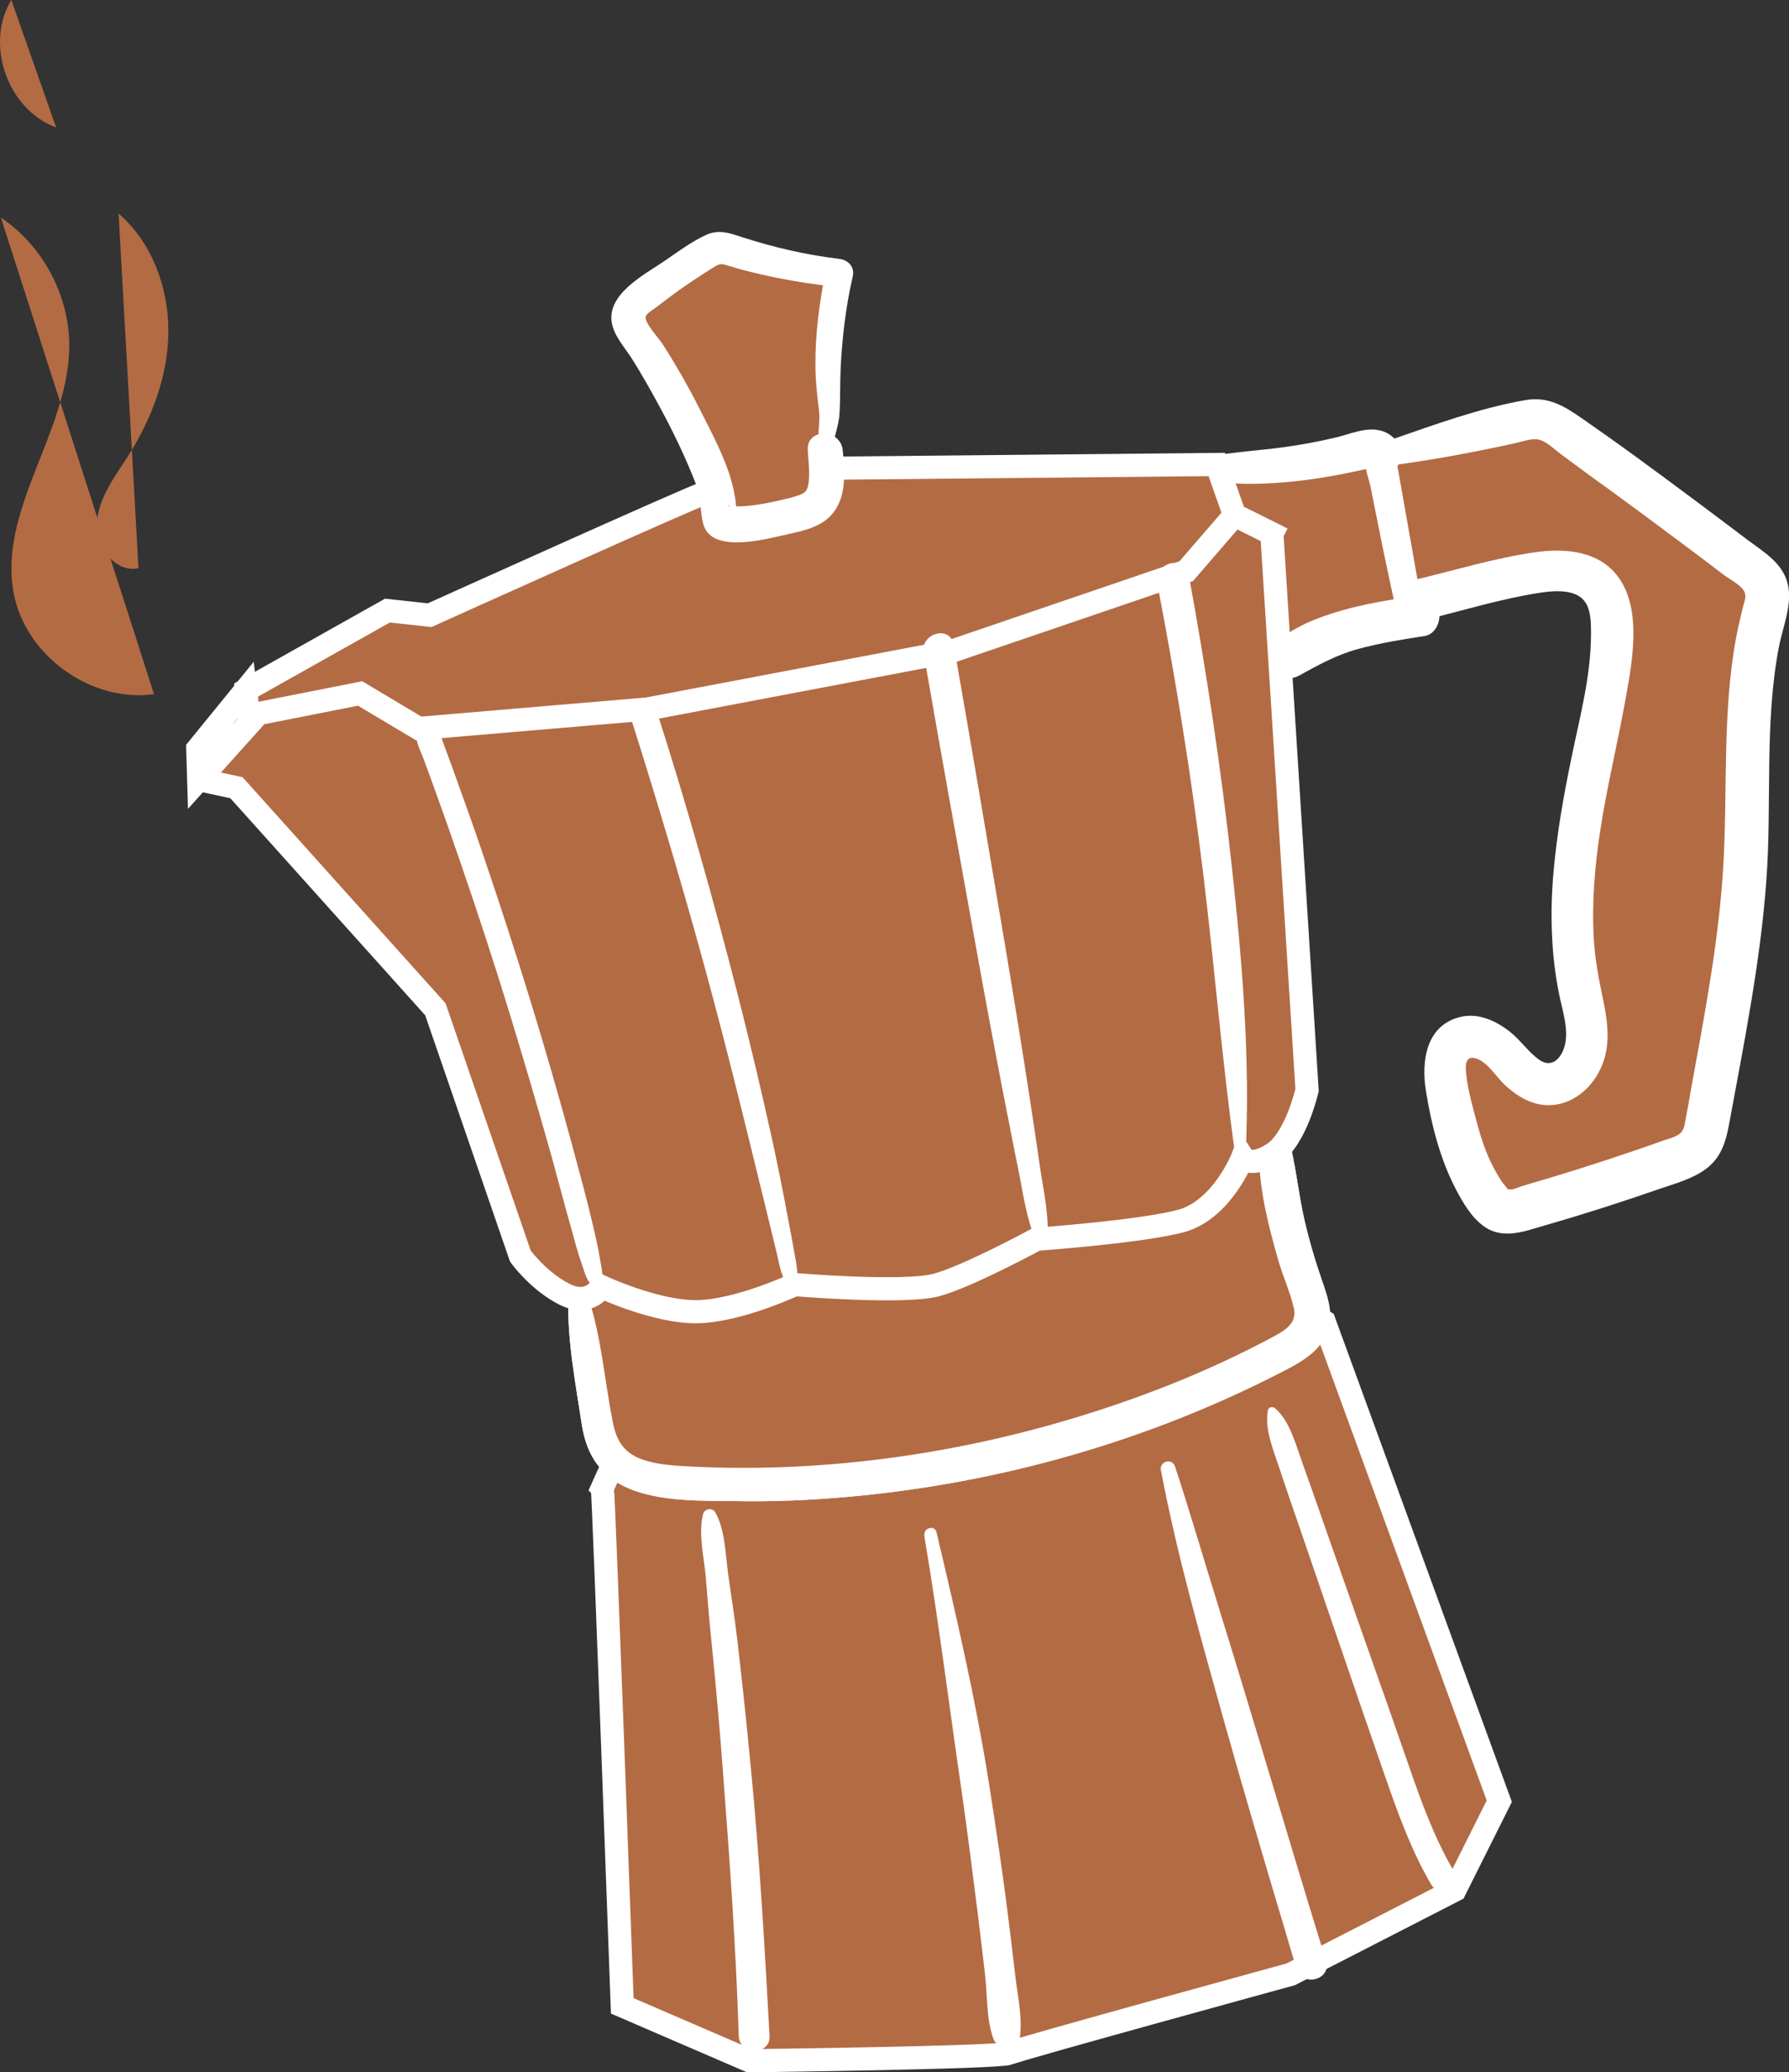
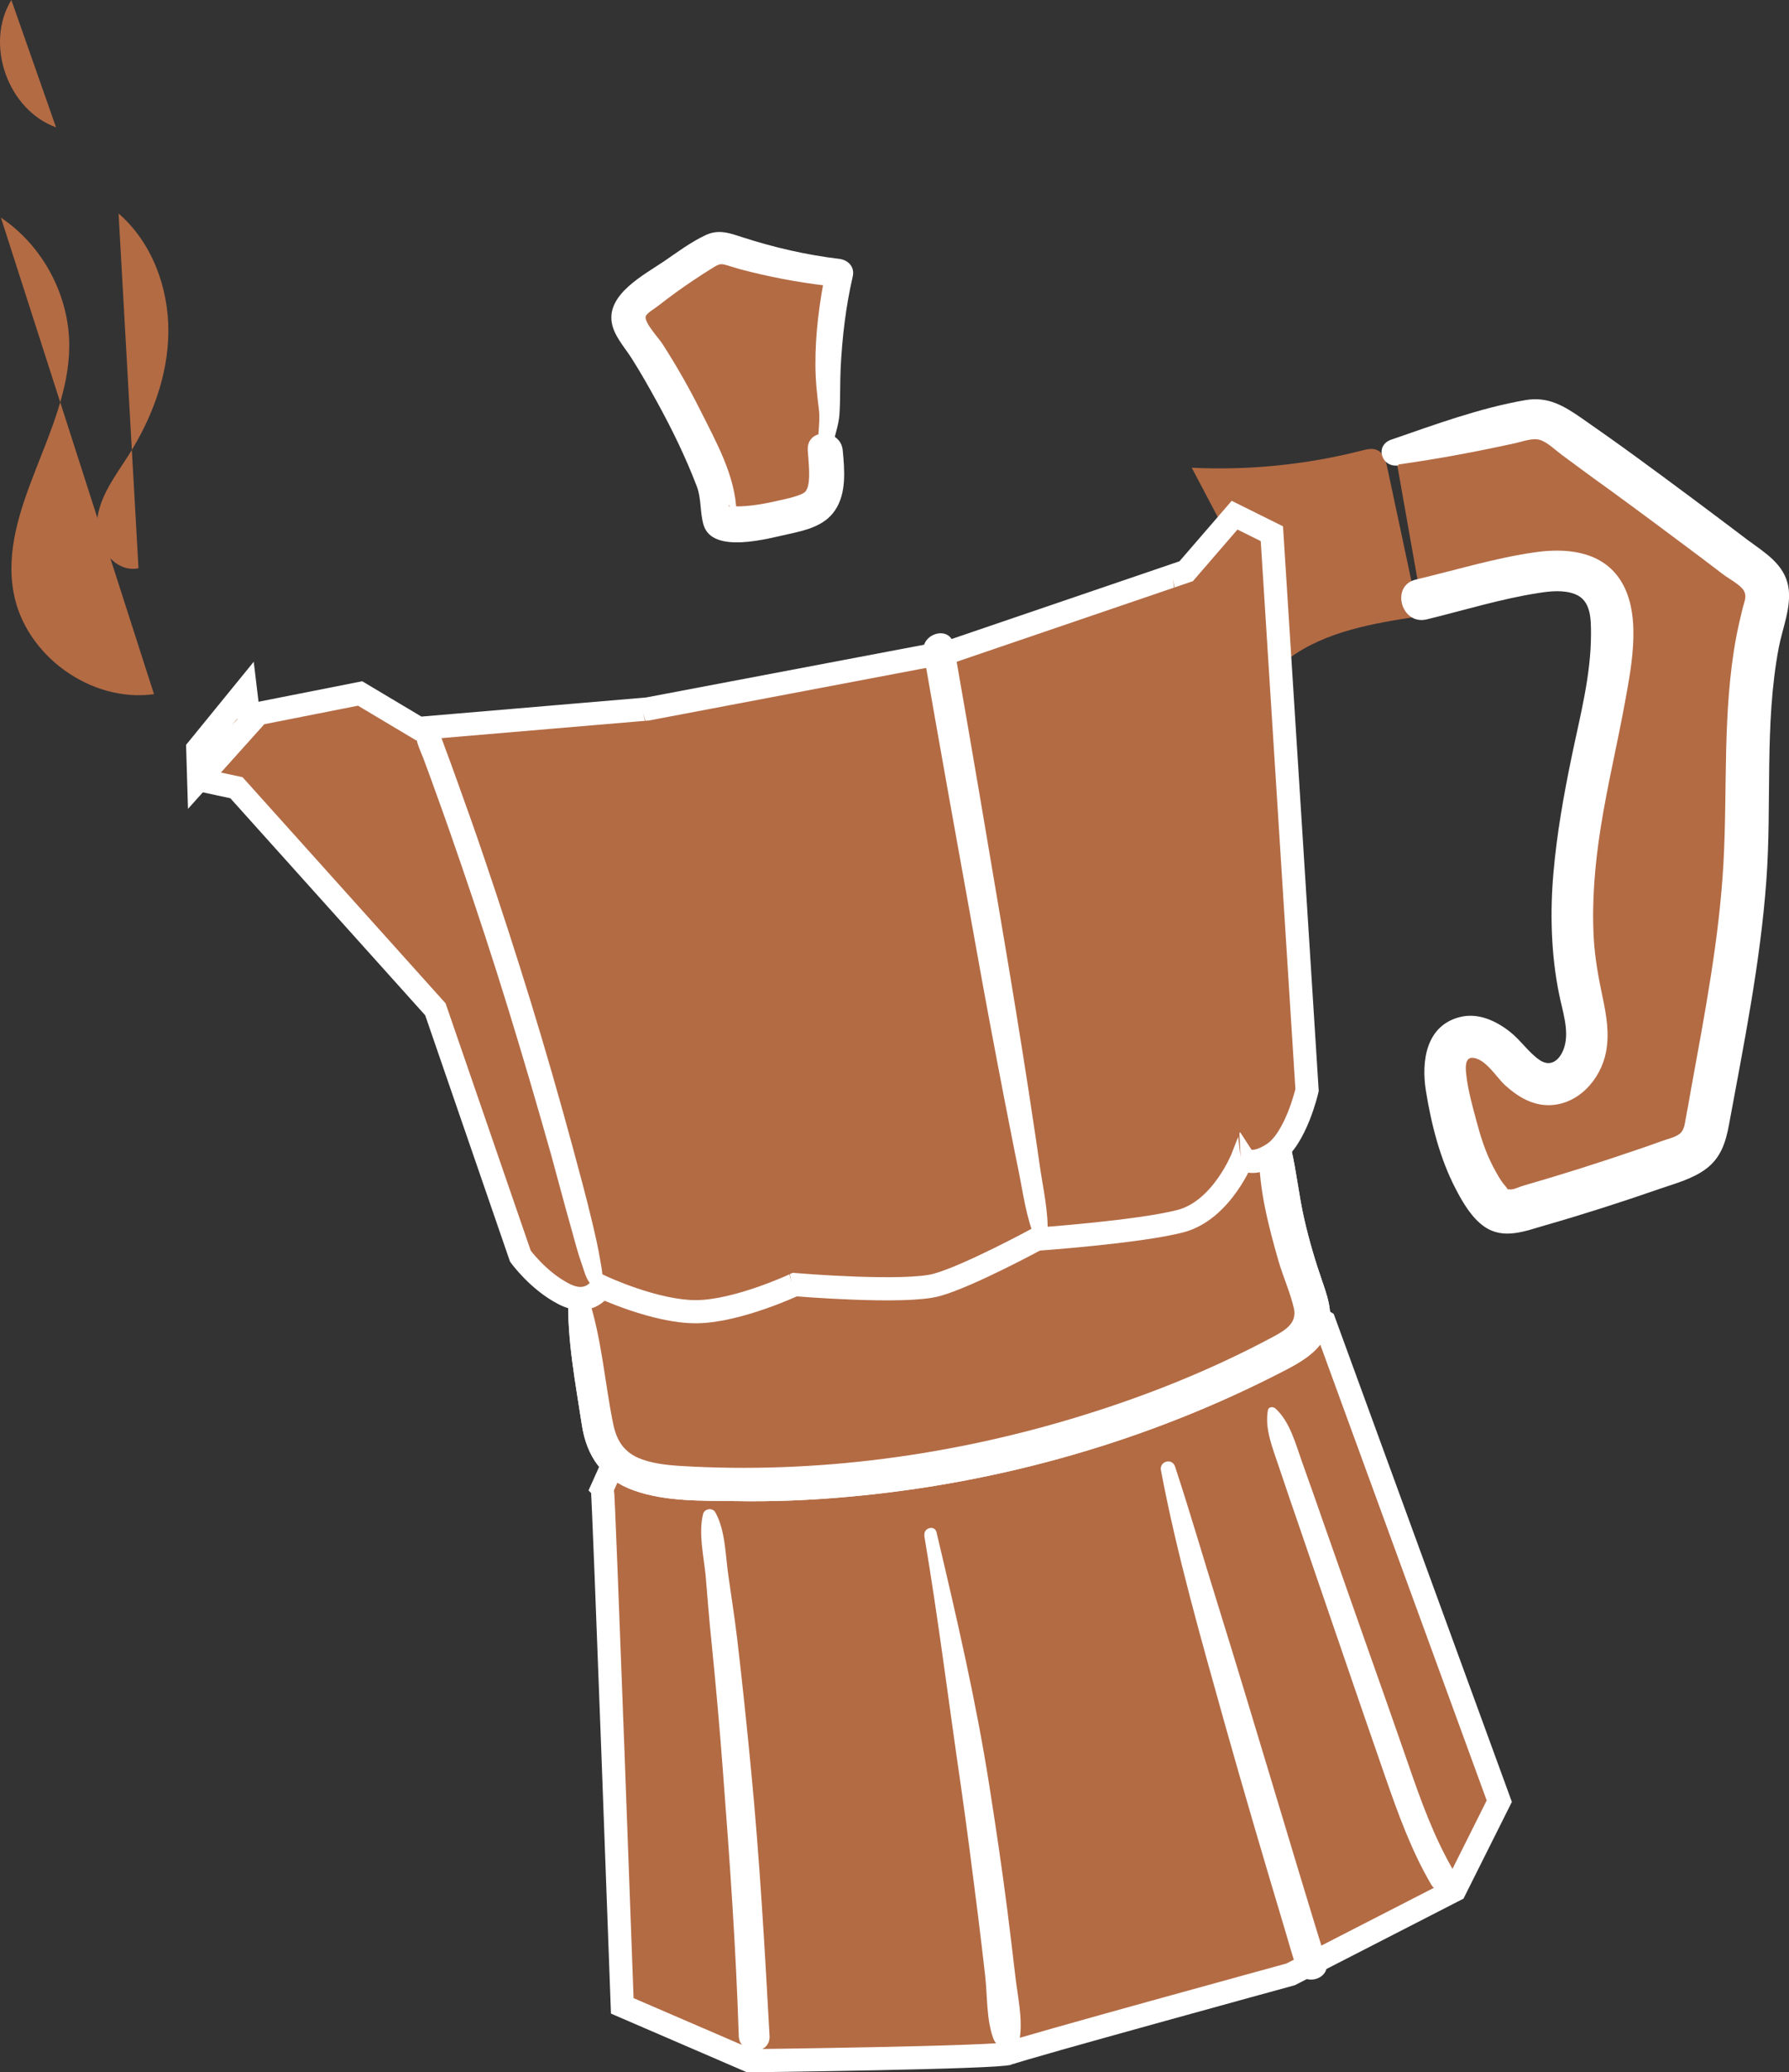
<svg xmlns="http://www.w3.org/2000/svg" id="Calque_1" data-name="Calque 1" viewBox="0 0 77.25 89.5">
  <rect x="0" y="0" width="77.25" height="89.5" fill="#333333" stroke="none" />
  <defs>
    <style>
      .cls-1 {
        stroke: #fff;
        stroke-miterlimit: 10;
      }

      .cls-1, .cls-2 {
        fill: #b36b44;
      }

      .cls-2, .cls-3 {
        stroke-width: 0px;
      }

      .cls-3 {
        fill: #fff;
      }
    </style>
  </defs>
  <g>
    <path class="cls-2" d="M51.46,20.2c2.46.12,4.95-.13,7.34-.74.23-.06.48-.12.69-.01.26.13.35.45.41.73.46,2.15.91,4.29,1.37,6.44-1.97.3-4.02.64-5.62,1.82l-.1-.48" />
-     <path class="cls-3" d="M51.4,20.4c.3.08.53.29.83.36.29.07.6.07.89.1.65.06,1.29.04,1.94,0,1.27-.08,2.53-.29,3.77-.57.05-.01.34-.05.35-.07s-.15-.11-.18-.07c-.06.09.15.71.17.82.13.63.25,1.27.38,1.9.26,1.33.56,2.65.84,3.98l.63-1.1c-1.04.16-2.09.33-3.1.62s-2.12.72-2.9,1.44l.85-.23s-.09-.04-.14-.04l.35.27-.09-.13c-.25-.33-.83-.35-.94.12l-.03.14.27-.35c-.09.06-.18.13-.26.21-.74.7.2,1.85,1.06,1.38s1.6-.89,2.55-1.15,1.91-.41,2.87-.56c.5-.08.72-.67.63-1.1-.31-1.45-.61-2.91-.94-4.35-.16-.71-.3-1.43-.49-2.14-.16-.59-.49-1.14-1.12-1.29s-1.3.16-1.89.3c-.72.17-1.45.31-2.18.41-.67.1-1.34.15-2.01.23-.37.05-.74.08-1.11.14s-.63.26-.98.32c-.21.04-.19.35,0,.41h0Z" />
  </g>
-   <path class="cls-1" d="M30.35,21.33c-.32.06-11.8,5.24-11.8,5.24l-1.82-.2-6.12,3.44-.02,1.01,11.76,4.7,29.42-6.38,3.15-6.09-1.61-.8-.77-2.19-16.6.16-5.58,1.11Z" />
  <path class="cls-1" d="M26.01,64.26c.06.32.86,22.37.86,22.37l5.49,2.37s10.8-.13,11.21-.32c.41-.19,12.16-3.41,12.16-3.41l7.09-3.64,1.92-3.84-7.56-20.71-1.65-1.01-28.2,5.25-1.32,2.94Z" />
  <g>
    <path class="cls-2" d="M24.97,56.08c.26,1.72.52,3.43.78,5.15.07.47.15.96.38,1.37.63,1.12,2.11,1.36,3.38,1.43,8.87.48,17.87-1.47,25.74-5.59.62-.33,1.31-.76,1.42-1.45.06-.4-.09-.81-.23-1.19-.7-1.93-1.16-3.94-1.37-5.98" />
    <path class="cls-3" d="M24.54,56.08c-.05,1.8.31,3.65.58,5.43.21,1.41.91,2.39,2.28,2.87s2.94.43,4.36.45c1.64.03,3.29-.04,4.92-.19,6.53-.59,12.94-2.42,18.77-5.44.64-.33,1.32-.71,1.71-1.35.49-.82.24-1.64-.05-2.47-.31-.89-.58-1.8-.79-2.72-.23-1-.33-2.02-.56-3.02-.18-.79-1.38-.6-1.39.19-.01,1.53.41,3.14.83,4.61.2.69.51,1.37.67,2.06s-.46,1-1,1.29c-2.57,1.37-5.31,2.47-8.09,3.33-5.6,1.74-11.57,2.55-17.43,2.19-.6-.04-1.24-.11-1.8-.35-.66-.3-.94-.8-1.08-1.5-.37-1.83-.49-3.71-1.09-5.49-.15-.45-.83-.38-.84.11h0Z" />
  </g>
  <g>
    <path class="cls-2" d="M24.97,56.08c.26,1.72.52,3.43.78,5.15.07.47.15.96.38,1.37.63,1.12,2.11,1.36,3.38,1.43,8.87.48,17.87-1.47,25.74-5.59.62-.33,1.31-.76,1.42-1.45.06-.4-.09-.81-.23-1.19-.7-1.93-1.16-3.94-1.37-5.98" />
    <path class="cls-3" d="M24.54,56.08c-.05,1.8.31,3.65.58,5.43.21,1.41.91,2.39,2.28,2.87s2.94.43,4.36.45c1.64.03,3.29-.04,4.92-.19,6.53-.59,12.94-2.42,18.77-5.44.64-.33,1.32-.71,1.71-1.35.49-.82.24-1.64-.05-2.47-.31-.89-.58-1.8-.79-2.72-.23-1-.33-2.02-.56-3.02-.18-.79-1.38-.6-1.39.19-.01,1.53.41,3.14.83,4.61.2.69.51,1.37.67,2.06s-.46,1-1,1.29c-2.57,1.37-5.31,2.47-8.09,3.33-5.6,1.74-11.57,2.55-17.43,2.19-.6-.04-1.24-.11-1.8-.35-.66-.3-.94-.8-1.08-1.5-.37-1.83-.49-3.71-1.09-5.49-.15-.45-.83-.38-.84.11h0Z" />
  </g>
  <path class="cls-1" d="M8.58,33.67l1.63.35,8.59,9.57,3.67,10.66s.77,1.07,1.89,1.64,1.61-.32,1.61-.32c0,0,2.34,1.1,4.12,1.08,1.78-.02,4.23-1.17,4.23-1.17,0,0,4.77.4,6.14.01,1.37-.38,4.3-1.97,4.3-1.97,0,0,4.4-.31,6.21-.78,1.8-.47,2.69-2.76,2.69-2.76,0,0,.32.49,1.31-.15.99-.64,1.47-2.75,1.47-2.75l-1.52-24.03-1.61-.8-2.09,2.42-10.14,3.46-13.12,2.49-9.88.84-2.53-1.51-4.4.87-2.56,2.85Z" />
  <polygon class="cls-1" points="8.58 33.67 8.54 32.34 10.6 29.81 10.77 31.23 8.58 33.67" />
  <g>
    <path class="cls-2" d="M35.62,19.46c-.05-.57.22-1.11.18-1.69-.15-2,0-4.03.43-5.99-1.62-.17-3.23-.51-4.78-1.02-.16-.05-.32-.11-.48-.08-.11.02-.22.08-.32.14-1.06.63-2.07,1.33-3.04,2.1-.27.21-.56.49-.52.83.02.18.12.33.22.48,1.44,2.11,2.63,4.39,3.55,6.77l.21,1.47s.21.37,2.29-.05,2.44-.54,2.24-2.98Z" />
    <path class="cls-3" d="M35.92,19.46c.07-.54.3-1.05.33-1.59.04-.66.02-1.33.05-1.99.07-1.33.22-2.63.52-3.93.1-.42-.19-.72-.58-.77-1.42-.17-2.81-.49-4.17-.93-.56-.18-1.03-.36-1.59-.1-.63.29-1.23.74-1.8,1.13-.85.58-2.49,1.42-2.26,2.67.1.57.57,1.07.87,1.55.38.6.73,1.22,1.07,1.84.65,1.18,1.25,2.41,1.73,3.67.2.53.13,1.12.29,1.66.38,1.29,2.85.57,3.65.4.74-.16,1.57-.35,2.02-1.02.51-.74.42-1.75.34-2.6-.09-.95-1.57-.98-1.51,0,.03.5.14,1.31-.04,1.68-.06.12-.09.14-.25.22-.16.07-.48.16-.71.21-.73.17-1.47.33-2.22.31-.19,0-.02-.01-.11,0-.15,0-.1-.1,0,.02-.07-.08.14.14.15.15.13.17.11.33.1.08-.04-1.56-.88-3.04-1.56-4.4-.49-.98-1.04-1.94-1.63-2.86-.15-.24-.79-.92-.73-1.19.03-.14.43-.37.51-.44.27-.21.54-.41.81-.61.5-.36,1.01-.7,1.54-1.03.35-.22.38-.22.76-.1.28.09.57.17.86.24,1.28.32,2.58.54,3.89.67l-.58-.77c-.28,1.36-.47,2.76-.46,4.14,0,.64.07,1.27.15,1.91s-.11,1.24,0,1.86c.06.35.54.22.58-.08Z" />
  </g>
  <g>
    <path class="cls-2" d="M60.23,19.5c1.81-.44,3.62-.88,5.43-1.32.29-.07.6-.14.9-.09.34.06.64.26.92.47,2.75,1.97,5.47,3.98,8.16,6.04.21.16.44.34.56.58.21.41.07.91-.05,1.35-.93,3.49-.59,7.17-.79,10.77-.17,3.04-.72,6.04-1.26,9.03-.13.73-.27,1.46-.4,2.19-.05.29-.11.59-.27.84-.26.4-.75.59-1.2.75-2.21.78-4.44,1.49-6.69,2.13-.21.06-.44.12-.66.06-.23-.06-.41-.25-.56-.44-1.07-1.33-1.45-3.06-1.81-4.73-.17-.82-.24-1.88.49-2.27.67-.36,1.47.15,1.99.7.52.55,1.06,1.22,1.81,1.26.85.05,1.54-.79,1.67-1.63.14-.84-.12-1.69-.29-2.53-.77-3.78.11-7.67.89-11.44.3-1.43.58-2.88.49-4.33-.03-.49-.11-.99-.38-1.39-.74-1.1-2.38-.92-3.66-.61-1.39.33-2.78.67-4.16,1" />
    <path class="cls-3" d="M60.39,20.06c1.7-.24,3.36-.55,5.04-.92.32-.07.75-.24,1.07-.14s.65.43.92.63c.68.5,1.36,1.01,2.05,1.5,1.33.97,2.66,1.96,3.98,2.95.32.24.64.49.96.73.22.17.75.45.89.7s.02.48-.05.75c-.1.42-.2.84-.28,1.26-.6,3.23-.37,6.51-.55,9.76s-.81,6.52-1.4,9.76c-.07.41-.14.81-.22,1.22-.04.22-.06.48-.21.65-.18.2-.59.28-.83.37-.38.14-.76.27-1.14.4-1.61.55-3.22,1.06-4.85,1.53-.15.04-.42.18-.57.16-.2-.03,0,.08-.21-.16s-.37-.55-.52-.83c-.33-.63-.54-1.3-.72-1.98-.16-.6-.34-1.24-.42-1.86-.04-.32-.13-.92.31-.85.53.08.97.82,1.33,1.16.51.47,1.12.86,1.84.88,1.3.03,2.31-1.09,2.54-2.3.15-.78.02-1.56-.14-2.32-.18-.86-.34-1.7-.39-2.58-.09-1.6.05-3.21.3-4.79.29-1.84.73-3.65,1.06-5.48.29-1.59.73-3.85-.26-5.28-.84-1.21-2.36-1.32-3.69-1.12-1.71.25-3.41.77-5.09,1.17-1.11.26-.64,1.99.47,1.72,1.6-.39,3.21-.89,4.83-1.14.5-.08,1.09-.14,1.57.05.7.27.69,1.09.69,1.73,0,1.78-.47,3.53-.83,5.27s-.64,3.33-.79,5.02-.11,3.52.24,5.24c.14.72.45,1.57.23,2.3-.16.52-.56.91-1.07.56-.48-.33-.82-.86-1.28-1.22-.61-.48-1.39-.84-2.18-.63-1.45.38-1.65,1.91-1.45,3.17.23,1.44.61,2.95,1.29,4.25.3.58.69,1.25,1.24,1.63.83.57,1.75.19,2.62-.06,1.67-.48,3.32-1.01,4.96-1.58.67-.23,1.42-.43,1.99-.86.64-.48.85-1.15.99-1.91.64-3.48,1.35-6.97,1.61-10.51.25-3.35-.09-6.78.54-10.1.16-.84.56-1.76.41-2.63-.18-.98-1.03-1.47-1.77-2.02-1.57-1.19-3.15-2.37-4.75-3.54-.78-.57-1.57-1.13-2.36-1.68s-1.48-.98-2.47-.81c-1.97.34-3.92,1.06-5.8,1.71-.72.25-.42,1.22.31,1.11h0Z" />
  </g>
  <g>
    <g>
-       <path class="cls-2" d="M30.64,65.46c.96,7.46,1.61,14.96,1.93,22.47" />
      <path class="cls-3" d="M30.36,65.39c-.21.82.03,1.83.11,2.66.08.94.15,1.89.25,2.83.19,1.89.36,3.78.5,5.67.29,3.79.56,7.58.68,11.38.03.85,1.37.85,1.33,0-.21-3.84-.43-7.67-.8-11.5-.18-1.89-.38-3.79-.6-5.67-.11-.91-.25-1.81-.38-2.72s-.13-1.95-.56-2.72c-.12-.22-.47-.17-.53.07h0Z" />
    </g>
    <g>
      <path class="cls-2" d="M40.17,66.25c1.46,7.16,2.56,14.38,3.29,21.65" />
      <path class="cls-3" d="M39.91,66.32c.61,3.61,1.06,7.25,1.59,10.87.26,1.81.49,3.63.72,5.45.11.9.22,1.79.32,2.69s.05,1.91.36,2.73c.18.48,1.03.63,1.13,0,.14-.88-.09-1.85-.19-2.73-.11-.94-.22-1.87-.34-2.81-.23-1.81-.5-3.61-.78-5.4-.58-3.69-1.42-7.3-2.28-10.94-.08-.34-.58-.19-.52.14h0Z" />
    </g>
    <g>
      <path class="cls-2" d="M50.44,63.41c2.14,8.32,6.19,21.44,6.19,21.44" />
      <path class="cls-3" d="M50.13,63.5c.7,3.7,1.75,7.34,2.76,10.96.83,2.95,1.7,5.9,2.58,8.84.17.58.34,1.16.52,1.74.25.8,1.52.46,1.27-.35-1.58-5.12-3.08-10.26-4.67-15.38-.62-1.99-1.2-3.99-1.85-5.97-.13-.39-.69-.23-.61.17h0Z" />
    </g>
    <g>
      <path class="cls-2" d="M25.75,55.49c-1.99-8.14-4.46-16.16-7.4-24" />
      <path class="cls-3" d="M25.87,55.56c.24-.33.11-.74.05-1.12-.09-.56-.22-1.11-.35-1.66-.26-1.1-.56-2.19-.85-3.27-.57-2.1-1.17-4.19-1.81-6.27s-1.31-4.15-2.01-6.21c-.36-1.07-.74-2.13-1.12-3.19-.19-.53-.38-1.06-.58-1.59-.17-.45-.25-.81-.65-1.1-.2-.14-.51,0-.56.23-.12.5.11.91.29,1.37.2.53.39,1.06.58,1.59.36.99.7,1.97,1.04,2.96.72,2.1,1.41,4.2,2.06,6.32s1.25,4.17,1.84,6.26c.29,1.05.56,2.1.86,3.15.15.54.29,1.09.48,1.62.13.36.2.76.56.95.07.04.14.01.19-.05h0Z" />
    </g>
    <g>
      <path class="cls-2" d="M34.18,55.39c-1.69-8.31-3.84-16.53-6.42-24.61" />
-       <path class="cls-3" d="M34.38,55.44c.11-.44,0-.9-.08-1.34-.1-.56-.2-1.12-.31-1.67-.19-1.03-.4-2.06-.62-3.09-.46-2.09-.95-4.17-1.48-6.25-1.07-4.19-2.24-8.35-3.56-12.46-.22-.7-1.33-.4-1.11.31,1.29,4.08,2.51,8.18,3.61,12.32.54,2.03,1.05,4.07,1.55,6.11.25,1.02.5,2.04.75,3.06.13.55.27,1.1.4,1.65.12.48.18,1.02.49,1.43.1.13.33.14.38-.05h0Z" />
    </g>
    <g>
      <path class="cls-2" d="M44.95,53.37c-1.47-8.45-2.95-16.9-4.42-25.35" />
      <path class="cls-3" d="M45.23,53.37c.06-1.01-.2-2.08-.34-3.08-.15-1.07-.32-2.15-.48-3.22-.33-2.14-.68-4.28-1.04-6.42-.72-4.27-1.44-8.54-2.19-12.81-.15-.86-1.45-.49-1.3.36.74,4.26,1.51,8.53,2.28,12.79.38,2.13.78,4.26,1.19,6.38.21,1.06.41,2.12.63,3.18.2.98.33,2.04.73,2.97.12.28.51.11.52-.14h0Z" />
    </g>
    <g>
      <path class="cls-2" d="M53.57,49.99c-.37-8.38-1.35-16.74-2.92-24.98" />
-       <path class="cls-3" d="M53.78,49.99c.22-4.22-.14-8.47-.6-12.66s-1.09-8.36-1.85-12.51c-.17-.89-1.54-.52-1.36.38.8,4.14,1.47,8.31,1.98,12.49s.83,8.26,1.41,12.36c.04.25.42.18.43-.06h0Z" />
    </g>
    <g>
      <path class="cls-2" d="M54.93,60.95c1.79,5.16,3.58,10.32,5.37,15.47.56,1.61,1.12,3.22,1.99,4.68" />
      <path class="cls-3" d="M54.75,60.9c-.15.81.21,1.65.46,2.41.3.9.61,1.8.92,2.7l1.85,5.4c.61,1.79,1.23,3.58,1.85,5.37.55,1.58,1.12,3.16,1.97,4.61.37.63,1.35.06.98-.57-.86-1.47-1.43-3.06-1.98-4.66-.61-1.76-1.23-3.52-1.85-5.27l-1.81-5.15c-.3-.86-.6-1.72-.91-2.58-.28-.78-.53-1.78-1.17-2.34-.1-.08-.28-.06-.31.08h0Z" />
    </g>
  </g>
  <g>
    <path class="cls-2" d="M6.65,29.98c-2.72.38-5.56-1.67-6.06-4.37-.67-3.61,2.37-6.96,2.4-10.63.02-2.19-1.13-4.36-2.95-5.58" />
    <path class="cls-2" d="M5.98,24.54c-1.03.22-1.89-.99-1.79-2.04.1-1.05.78-1.93,1.35-2.82,1.02-1.61,1.72-3.46,1.73-5.36.01-1.9-.71-3.85-2.15-5.1" />
    <path class="cls-2" d="M2.42,5.5C.33,4.74-.67,1.9.49,0" />
  </g>
</svg>